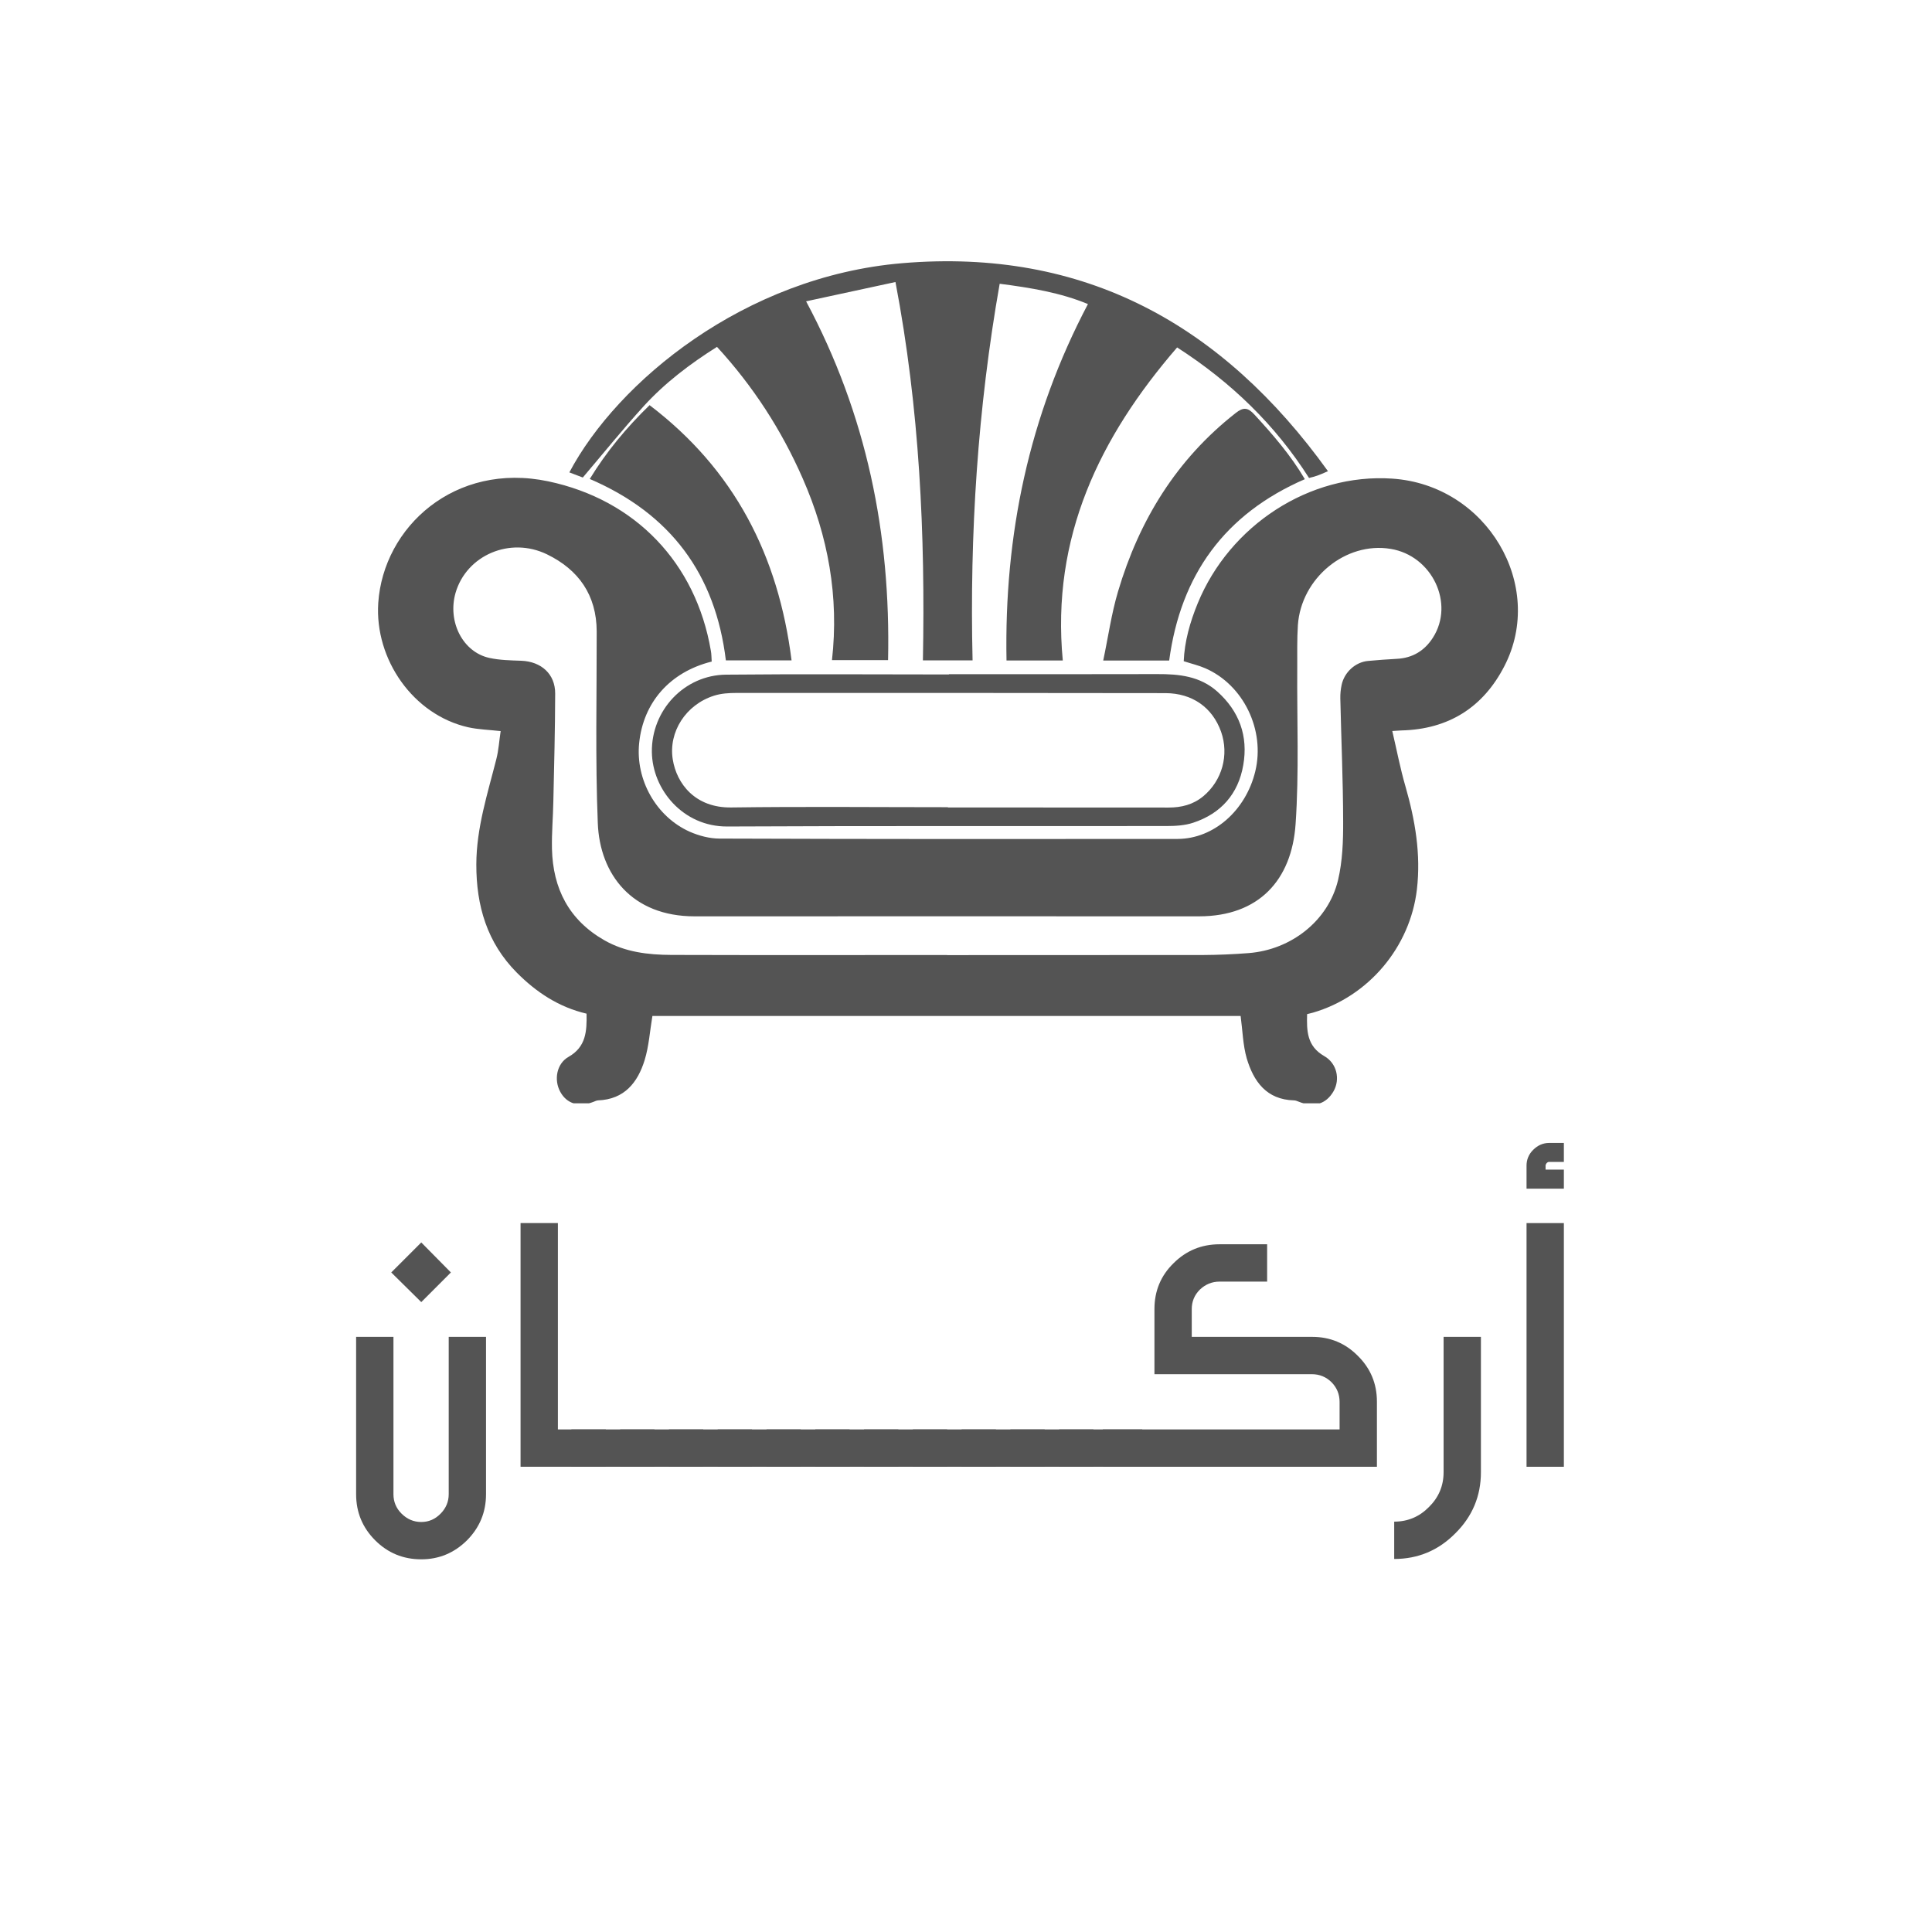
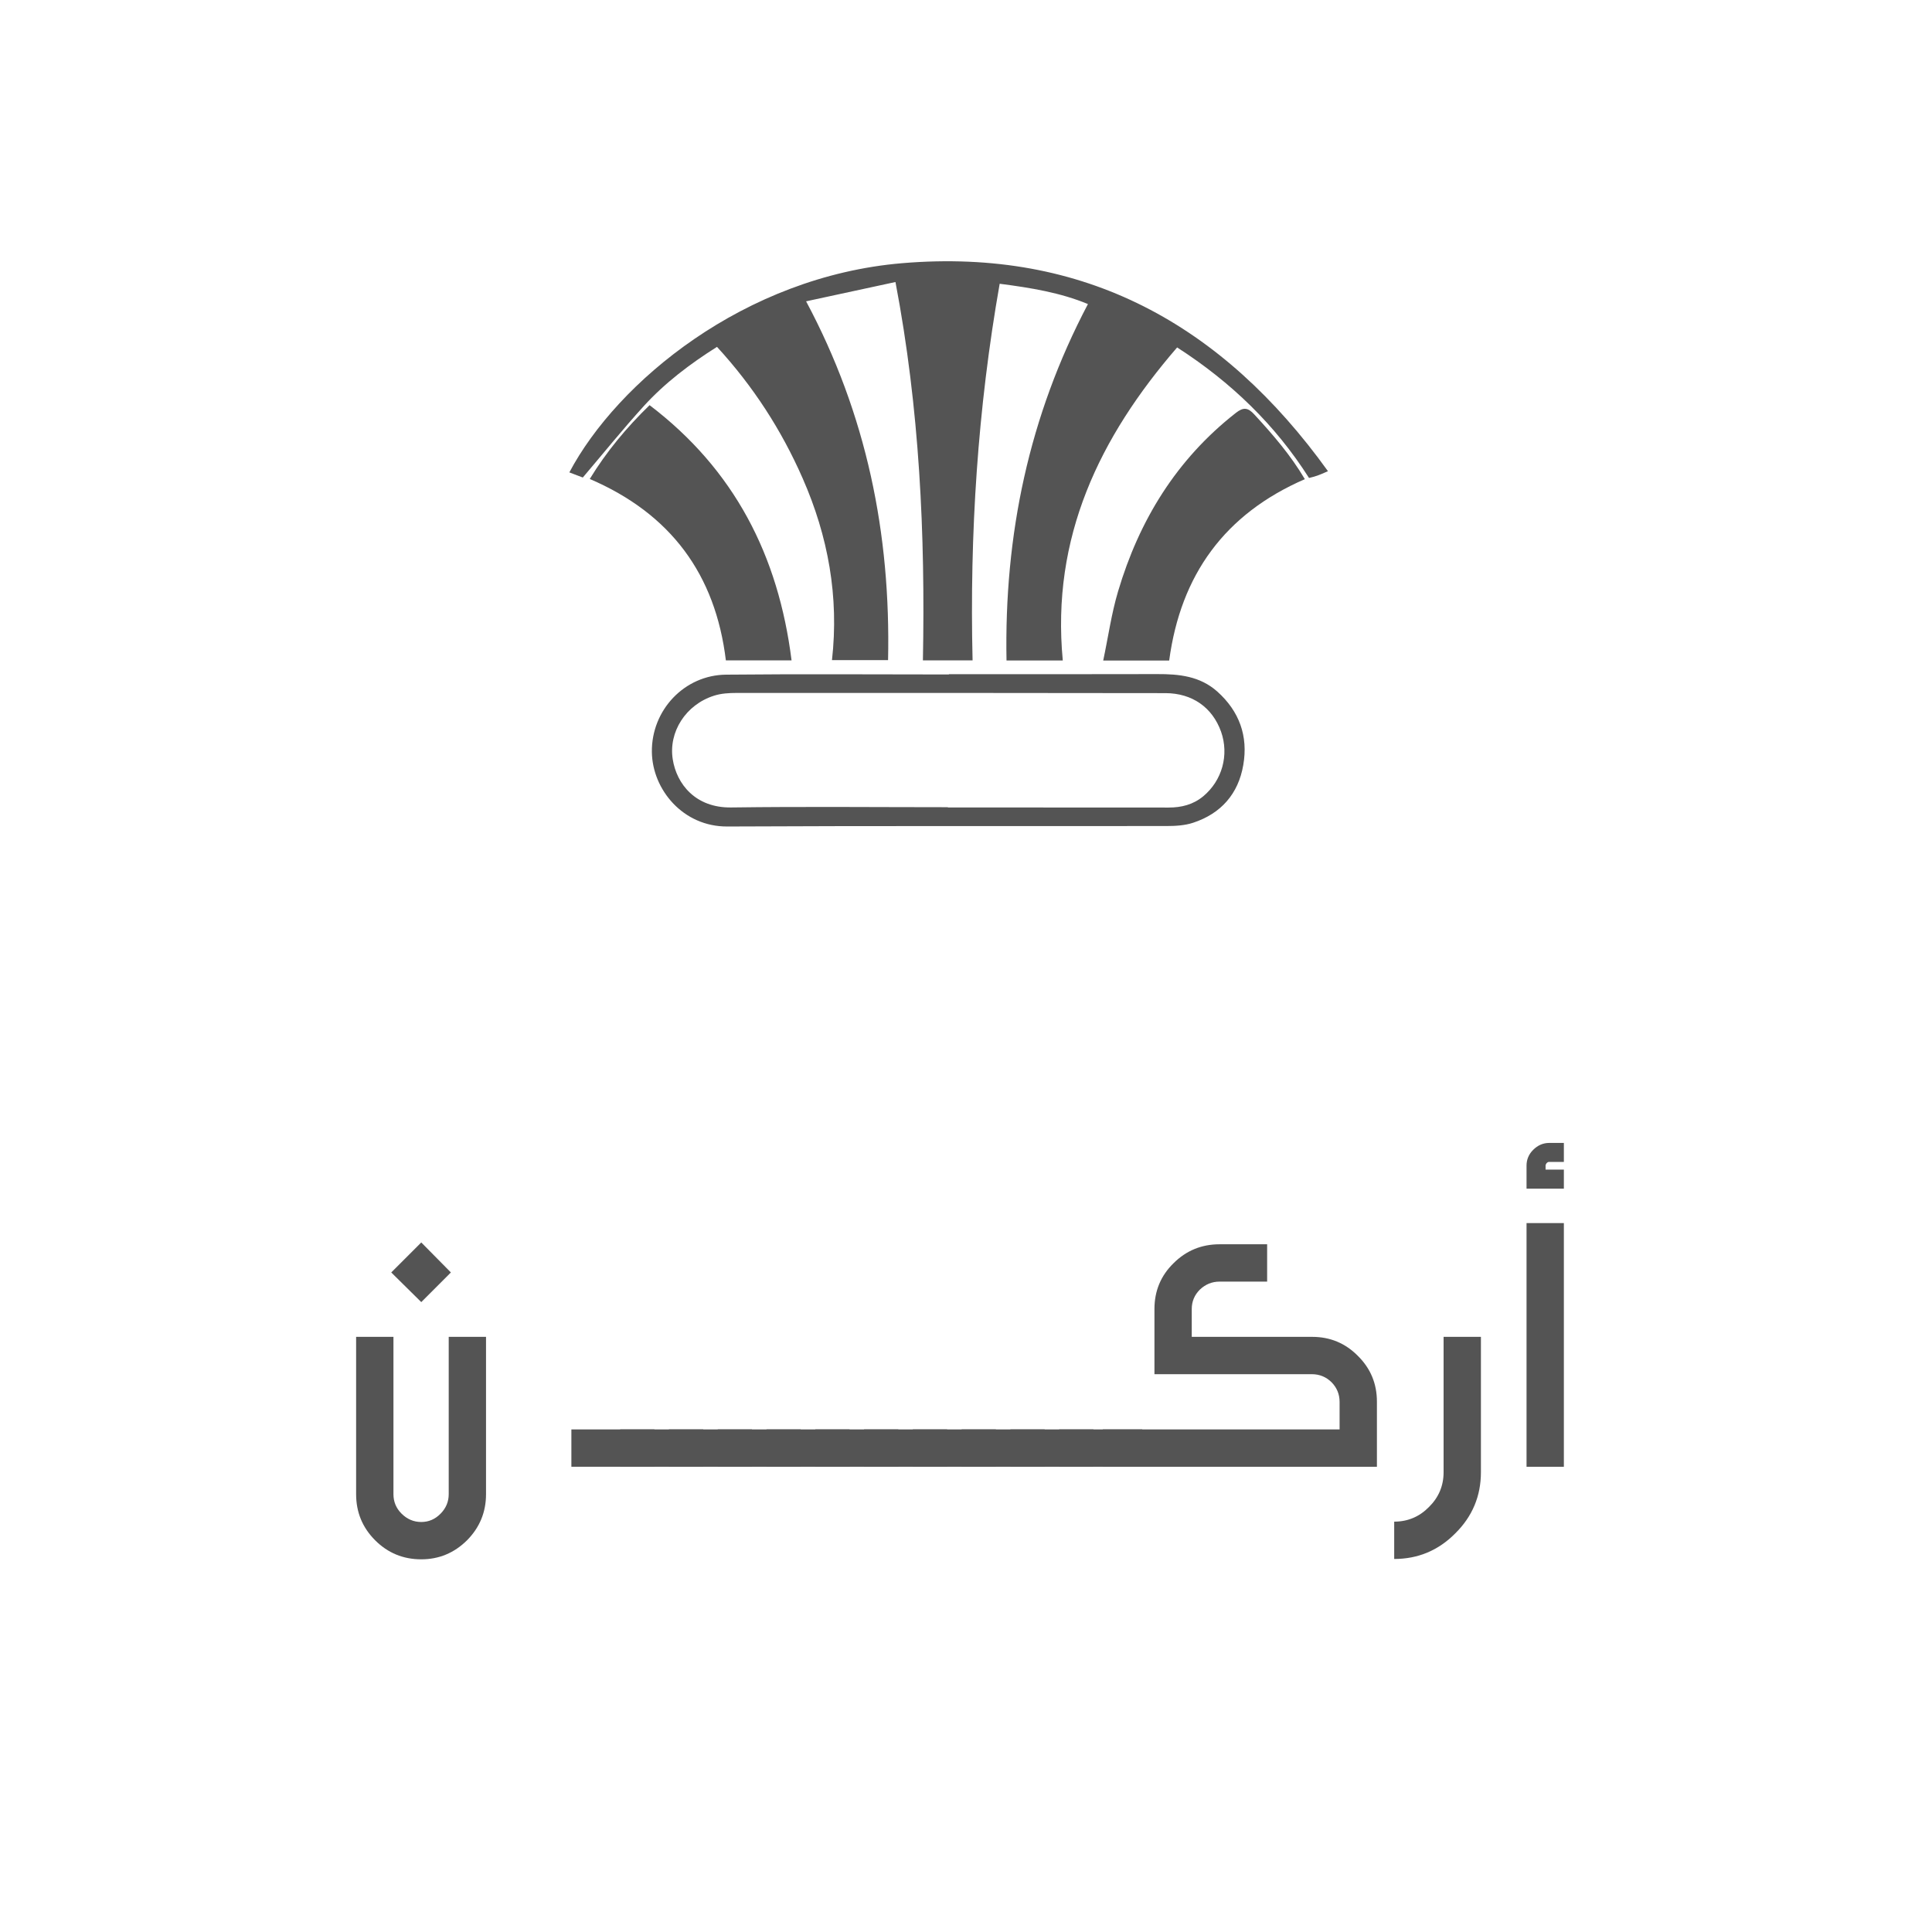
<svg xmlns="http://www.w3.org/2000/svg" width="110" zoomAndPan="magnify" viewBox="0 0 82.5 82.5" height="110" preserveAspectRatio="xMidYMid meet" version="1.0">
  <defs>
    <g />
    <clipPath id="aa6149481d">
-       <path d="M 16 20 L 65 20 L 65 47.113 L 16 47.113 Z M 16 20 " clip-rule="nonzero" />
-     </clipPath>
+       </clipPath>
    <clipPath id="5db9452e4b">
      <path d="M 51 0.188 L 53 0.188 L 53 15 L 51 15 Z M 51 0.188 " clip-rule="nonzero" />
    </clipPath>
    <clipPath id="77f333fa1c">
      <rect x="0" width="54" y="0" height="26" />
    </clipPath>
  </defs>
  <g clip-path="url(#aa6149481d)">
    <path fill="#545454" d="M 30.391 28.25 C 28.605 28.695 27.469 29.996 27.293 31.734 C 27.133 33.293 28.016 34.875 29.453 35.516 C 29.844 35.688 30.301 35.809 30.727 35.809 C 37.246 35.832 43.766 35.832 50.285 35.824 C 51.832 35.82 53.199 34.605 53.602 32.941 C 54.031 31.176 53.102 29.246 51.465 28.535 C 51.188 28.414 50.883 28.344 50.547 28.234 C 50.582 27.391 50.816 26.562 51.145 25.762 C 52.512 22.434 55.918 20.199 59.453 20.438 C 63.5 20.711 66.012 25.004 64.242 28.441 C 63.336 30.207 61.852 31.145 59.84 31.191 C 59.754 31.195 59.664 31.203 59.453 31.215 C 59.645 32.031 59.793 32.816 60.016 33.582 C 60.43 35.023 60.68 36.477 60.504 37.984 C 60.215 40.441 58.441 42.551 56.066 43.242 C 55.996 43.262 55.922 43.277 55.816 43.305 C 55.797 44.008 55.801 44.668 56.543 45.094 C 57.094 45.406 57.234 46.09 56.945 46.598 C 56.629 47.148 56.105 47.305 55.465 47.047 C 55.398 47.02 55.324 46.988 55.254 46.988 C 54.082 46.957 53.531 46.18 53.238 45.195 C 53.074 44.625 53.062 44.012 52.977 43.383 C 44.609 43.383 36.211 43.383 27.859 43.383 C 27.75 44.031 27.711 44.672 27.527 45.27 C 27.23 46.23 26.66 46.945 25.539 46.988 C 25.469 46.992 25.398 47.031 25.332 47.055 C 24.723 47.289 24.203 47.133 23.926 46.625 C 23.645 46.117 23.766 45.422 24.273 45.133 C 25.027 44.707 25.062 44.035 25.047 43.285 C 23.859 43.008 22.902 42.371 22.07 41.535 C 20.797 40.254 20.336 38.676 20.34 36.91 C 20.344 35.352 20.82 33.895 21.195 32.414 C 21.293 32.031 21.316 31.633 21.379 31.219 C 20.883 31.164 20.426 31.152 19.988 31.055 C 17.637 30.52 15.996 28.152 16.152 25.75 C 16.367 22.508 19.422 19.711 23.418 20.555 C 27.125 21.34 29.715 24.031 30.355 27.789 C 30.383 27.934 30.379 28.082 30.391 28.25 Z M 40.445 40.781 C 40.445 40.781 40.445 40.781 40.445 40.785 C 44.086 40.785 47.73 40.785 51.375 40.781 C 52.023 40.777 52.672 40.75 53.32 40.699 C 55.145 40.555 56.723 39.312 57.137 37.582 C 57.328 36.773 57.359 35.918 57.355 35.082 C 57.352 33.328 57.273 31.574 57.234 29.824 C 57.23 29.633 57.25 29.438 57.289 29.25 C 57.406 28.699 57.883 28.27 58.422 28.223 C 58.832 28.184 59.242 28.156 59.652 28.133 C 60.324 28.098 60.832 27.785 61.188 27.23 C 62.125 25.766 61.152 23.727 59.383 23.438 C 57.465 23.121 55.562 24.68 55.422 26.695 C 55.383 27.297 55.398 27.902 55.395 28.508 C 55.379 30.734 55.477 32.973 55.324 35.188 C 55.16 37.59 53.746 39.125 51.211 39.129 C 44.027 39.129 36.844 39.125 29.656 39.129 C 26.984 39.129 25.613 37.336 25.527 35.152 C 25.418 32.43 25.484 29.695 25.48 26.969 C 25.477 25.41 24.707 24.328 23.359 23.672 C 21.773 22.902 19.918 23.715 19.453 25.316 C 19.102 26.543 19.758 27.844 20.895 28.094 C 21.336 28.191 21.801 28.199 22.254 28.215 C 23.109 28.246 23.711 28.781 23.707 29.617 C 23.703 31.148 23.664 32.684 23.629 34.215 C 23.617 34.891 23.555 35.57 23.57 36.246 C 23.609 37.945 24.297 39.289 25.809 40.152 C 26.699 40.66 27.68 40.773 28.668 40.777 C 32.594 40.789 36.52 40.781 40.445 40.781 Z M 40.445 40.781 " fill-opacity="1" fill-rule="nonzero" />
  </g>
  <path fill="#545454" d="M 56.707 20.121 C 56.469 20.223 56.363 20.273 56.254 20.309 C 56.148 20.348 56.035 20.375 55.898 20.41 C 54.457 18.145 52.578 16.324 50.266 14.836 C 46.953 18.668 44.883 22.945 45.383 28.203 C 44.602 28.203 43.812 28.203 42.98 28.203 C 42.879 22.84 43.934 17.773 46.457 12.984 C 45.281 12.496 44.02 12.289 42.688 12.117 C 41.75 17.438 41.402 22.789 41.531 28.199 C 40.82 28.199 40.148 28.199 39.41 28.199 C 39.512 22.82 39.27 17.457 38.238 12.043 C 36.957 12.32 35.707 12.59 34.422 12.867 C 37.008 17.703 38.039 22.797 37.922 28.188 C 37.117 28.188 36.332 28.188 35.527 28.188 C 35.832 25.48 35.363 22.902 34.277 20.43 C 33.371 18.363 32.16 16.492 30.617 14.812 C 29.465 15.539 28.395 16.348 27.488 17.344 C 26.602 18.32 25.773 19.348 24.887 20.391 C 24.746 20.34 24.531 20.254 24.312 20.172 C 26.355 16.316 31.777 11.805 38.531 11.238 C 46.301 10.586 52.199 13.852 56.707 20.121 Z M 56.707 20.121 " fill-opacity="1" fill-rule="nonzero" />
  <path fill="#545454" d="M 40.52 28.789 C 43.484 28.789 46.449 28.793 49.414 28.785 C 50.348 28.781 51.238 28.871 51.977 29.527 C 52.922 30.371 53.305 31.434 53.09 32.668 C 52.879 33.902 52.137 34.742 50.949 35.133 C 50.594 35.25 50.195 35.273 49.816 35.273 C 43.562 35.281 37.309 35.262 31.059 35.293 C 29.168 35.305 27.855 33.715 27.836 32.109 C 27.816 30.324 29.223 28.824 31.008 28.809 C 34.18 28.777 37.352 28.801 40.52 28.801 C 40.52 28.797 40.52 28.793 40.52 28.789 Z M 40.477 34.469 C 40.477 34.473 40.477 34.477 40.477 34.48 C 43.617 34.48 46.758 34.48 49.902 34.484 C 50.453 34.484 50.949 34.359 51.379 34.004 C 52.188 33.332 52.492 32.238 52.141 31.242 C 51.77 30.207 50.91 29.602 49.77 29.598 C 43.664 29.59 37.559 29.586 31.453 29.59 C 31.133 29.59 30.797 29.609 30.492 29.707 C 29.281 30.09 28.543 31.258 28.727 32.422 C 28.891 33.469 29.691 34.504 31.23 34.48 C 34.312 34.438 37.395 34.469 40.477 34.469 Z M 40.477 34.469 " fill-opacity="1" fill-rule="nonzero" />
  <path fill="#545454" d="M 33.801 28.199 C 32.816 28.199 31.922 28.199 30.996 28.199 C 30.551 24.531 28.645 21.938 25.184 20.453 C 25.898 19.285 26.746 18.266 27.738 17.301 C 31.359 20.055 33.238 23.719 33.801 28.199 Z M 33.801 28.199 " fill-opacity="1" fill-rule="nonzero" />
  <path fill="#545454" d="M 49.926 28.207 C 49 28.207 48.117 28.207 47.109 28.207 C 47.324 27.191 47.461 26.203 47.742 25.258 C 48.645 22.215 50.238 19.617 52.766 17.637 C 53.094 17.375 53.293 17.402 53.566 17.703 C 54.355 18.559 55.113 19.434 55.719 20.461 C 52.301 21.945 50.418 24.543 49.926 28.207 Z M 49.926 28.207 " fill-opacity="1" fill-rule="nonzero" />
  <g transform="matrix(1, 0, 0, 1, 14, 48)">
    <g clip-path="url(#77f333fa1c)">
      <g fill="#545454" fill-opacity="1">
        <g transform="translate(0.473, 14.633)">
          <g>
            <path d="M 4.781 -8.297 L 3.516 -7.031 L 2.234 -8.297 L 3.516 -9.578 Z M 6.281 -1.594 L 6.281 1.172 C 6.281 1.941 6.008 2.598 5.469 3.141 C 4.926 3.68 4.273 3.953 3.516 3.953 C 2.742 3.953 2.086 3.68 1.547 3.141 C 1.004 2.598 0.734 1.941 0.734 1.172 L 0.734 -5.547 L 2.328 -5.547 L 2.328 1.172 C 2.328 1.492 2.441 1.77 2.672 2 C 2.91 2.238 3.191 2.359 3.516 2.359 C 3.836 2.359 4.113 2.238 4.344 2 C 4.57 1.77 4.688 1.492 4.688 1.172 L 4.688 -5.547 L 6.281 -5.547 Z M 6.281 -1.594 " />
          </g>
        </g>
      </g>
      <g fill="#545454" fill-opacity="1">
        <g transform="translate(7.495, 14.633)">
          <g>
-             <path d="M 2.328 -1.594 L 4.375 -1.594 L 4.375 0 L 0.734 0 L 0.734 -10.406 L 2.328 -10.406 Z M 2.328 -1.594 " />
-           </g>
+             </g>
        </g>
      </g>
      <g fill="#545454" fill-opacity="1">
        <g transform="translate(11.868, 14.633)">
          <g>
            <path d="M -1.469 -1.594 L 2.078 -1.594 L 2.078 0 L -1.469 0 Z M -1.469 -1.594 " />
          </g>
        </g>
      </g>
      <g fill="#545454" fill-opacity="1">
        <g transform="translate(13.951, 14.633)">
          <g>
            <path d="M -1.469 -1.594 L 2.078 -1.594 L 2.078 0 L -1.469 0 Z M -1.469 -1.594 " />
          </g>
        </g>
      </g>
      <g fill="#545454" fill-opacity="1">
        <g transform="translate(16.034, 14.633)">
          <g>
            <path d="M -1.469 -1.594 L 2.078 -1.594 L 2.078 0 L -1.469 0 Z M -1.469 -1.594 " />
          </g>
        </g>
      </g>
      <g fill="#545454" fill-opacity="1">
        <g transform="translate(18.117, 14.633)">
          <g>
            <path d="M -1.469 -1.594 L 2.078 -1.594 L 2.078 0 L -1.469 0 Z M -1.469 -1.594 " />
          </g>
        </g>
      </g>
      <g fill="#545454" fill-opacity="1">
        <g transform="translate(20.2, 14.633)">
          <g>
            <path d="M -1.469 -1.594 L 2.078 -1.594 L 2.078 0 L -1.469 0 Z M -1.469 -1.594 " />
          </g>
        </g>
      </g>
      <g fill="#545454" fill-opacity="1">
        <g transform="translate(22.283, 14.633)">
          <g>
            <path d="M -1.469 -1.594 L 2.078 -1.594 L 2.078 0 L -1.469 0 Z M -1.469 -1.594 " />
          </g>
        </g>
      </g>
      <g fill="#545454" fill-opacity="1">
        <g transform="translate(24.366, 14.633)">
          <g>
            <path d="M -1.469 -1.594 L 2.078 -1.594 L 2.078 0 L -1.469 0 Z M -1.469 -1.594 " />
          </g>
        </g>
      </g>
      <g fill="#545454" fill-opacity="1">
        <g transform="translate(26.449, 14.633)">
          <g>
            <path d="M -1.469 -1.594 L 2.078 -1.594 L 2.078 0 L -1.469 0 Z M -1.469 -1.594 " />
          </g>
        </g>
      </g>
      <g fill="#545454" fill-opacity="1">
        <g transform="translate(28.532, 14.633)">
          <g>
            <path d="M -1.469 -1.594 L 2.078 -1.594 L 2.078 0 L -1.469 0 Z M -1.469 -1.594 " />
          </g>
        </g>
      </g>
      <g fill="#545454" fill-opacity="1">
        <g transform="translate(30.615, 14.633)">
          <g>
            <path d="M -1.469 -1.594 L 2.078 -1.594 L 2.078 0 L -1.469 0 Z M -1.469 -1.594 " />
          </g>
        </g>
      </g>
      <g fill="#545454" fill-opacity="1">
        <g transform="translate(32.698, 14.633)">
          <g>
            <path d="M -1.469 -1.594 L 2.078 -1.594 L 2.078 0 L -1.469 0 Z M -1.469 -1.594 " />
          </g>
        </g>
      </g>
      <g fill="#545454" fill-opacity="1">
        <g transform="translate(34.781, 14.633)">
          <g>
            <path d="M 10.016 -1.594 L 10.016 0 L -1.688 0 L -1.688 -1.594 L 8.422 -1.594 L 8.422 -2.766 C 8.422 -3.098 8.305 -3.379 8.078 -3.609 C 7.848 -3.836 7.566 -3.953 7.234 -3.953 L 0.516 -3.953 L 0.516 -6.734 C 0.516 -7.504 0.785 -8.156 1.328 -8.688 C 1.867 -9.227 2.523 -9.5 3.297 -9.5 L 5.328 -9.5 L 5.328 -7.906 L 3.297 -7.906 C 2.973 -7.906 2.691 -7.789 2.453 -7.562 C 2.223 -7.332 2.109 -7.055 2.109 -6.734 L 2.109 -5.547 L 7.25 -5.547 C 8.02 -5.547 8.672 -5.273 9.203 -4.734 C 9.742 -4.203 10.016 -3.551 10.016 -2.781 Z M 10.016 -1.594 " />
          </g>
        </g>
      </g>
      <g fill="#545454" fill-opacity="1">
        <g transform="translate(45.535, 14.633)">
          <g>
-             <path d="M 0 2.344 C 0.582 2.344 1.078 2.133 1.484 1.719 C 1.898 1.312 2.109 0.816 2.109 0.234 L 2.109 -5.547 L 3.703 -5.547 L 3.703 0.234 C 3.703 1.254 3.336 2.125 2.609 2.844 C 1.891 3.57 1.02 3.938 0 3.938 Z M 0 2.344 " />
+             <path d="M 0 2.344 C 0.582 2.344 1.078 2.133 1.484 1.719 C 1.898 1.312 2.109 0.816 2.109 0.234 L 2.109 -5.547 L 3.703 -5.547 L 3.703 0.234 C 3.703 1.254 3.336 2.125 2.609 2.844 C 1.891 3.57 1.02 3.938 0 3.938 M 0 2.344 " />
          </g>
        </g>
      </g>
      <g clip-path="url(#5db9452e4b)">
        <g fill="#545454" fill-opacity="1">
          <g transform="translate(50.452, 14.633)">
            <g>
              <path d="M 2.328 -1.594 L 2.328 0 L 0.734 0 L 0.734 -10.406 L 2.328 -10.406 Z M 2.328 -12.688 L 2.328 -11.875 L 0.734 -11.875 L 0.734 -12.859 C 0.734 -13.117 0.828 -13.344 1.016 -13.531 C 1.211 -13.727 1.441 -13.828 1.703 -13.828 L 2.328 -13.828 L 2.328 -13.016 L 1.688 -13.016 C 1.656 -13.016 1.625 -13 1.594 -12.969 C 1.57 -12.938 1.555 -12.906 1.547 -12.875 L 1.547 -12.688 Z M 2.328 -12.688 " />
            </g>
          </g>
        </g>
      </g>
    </g>
  </g>
</svg>